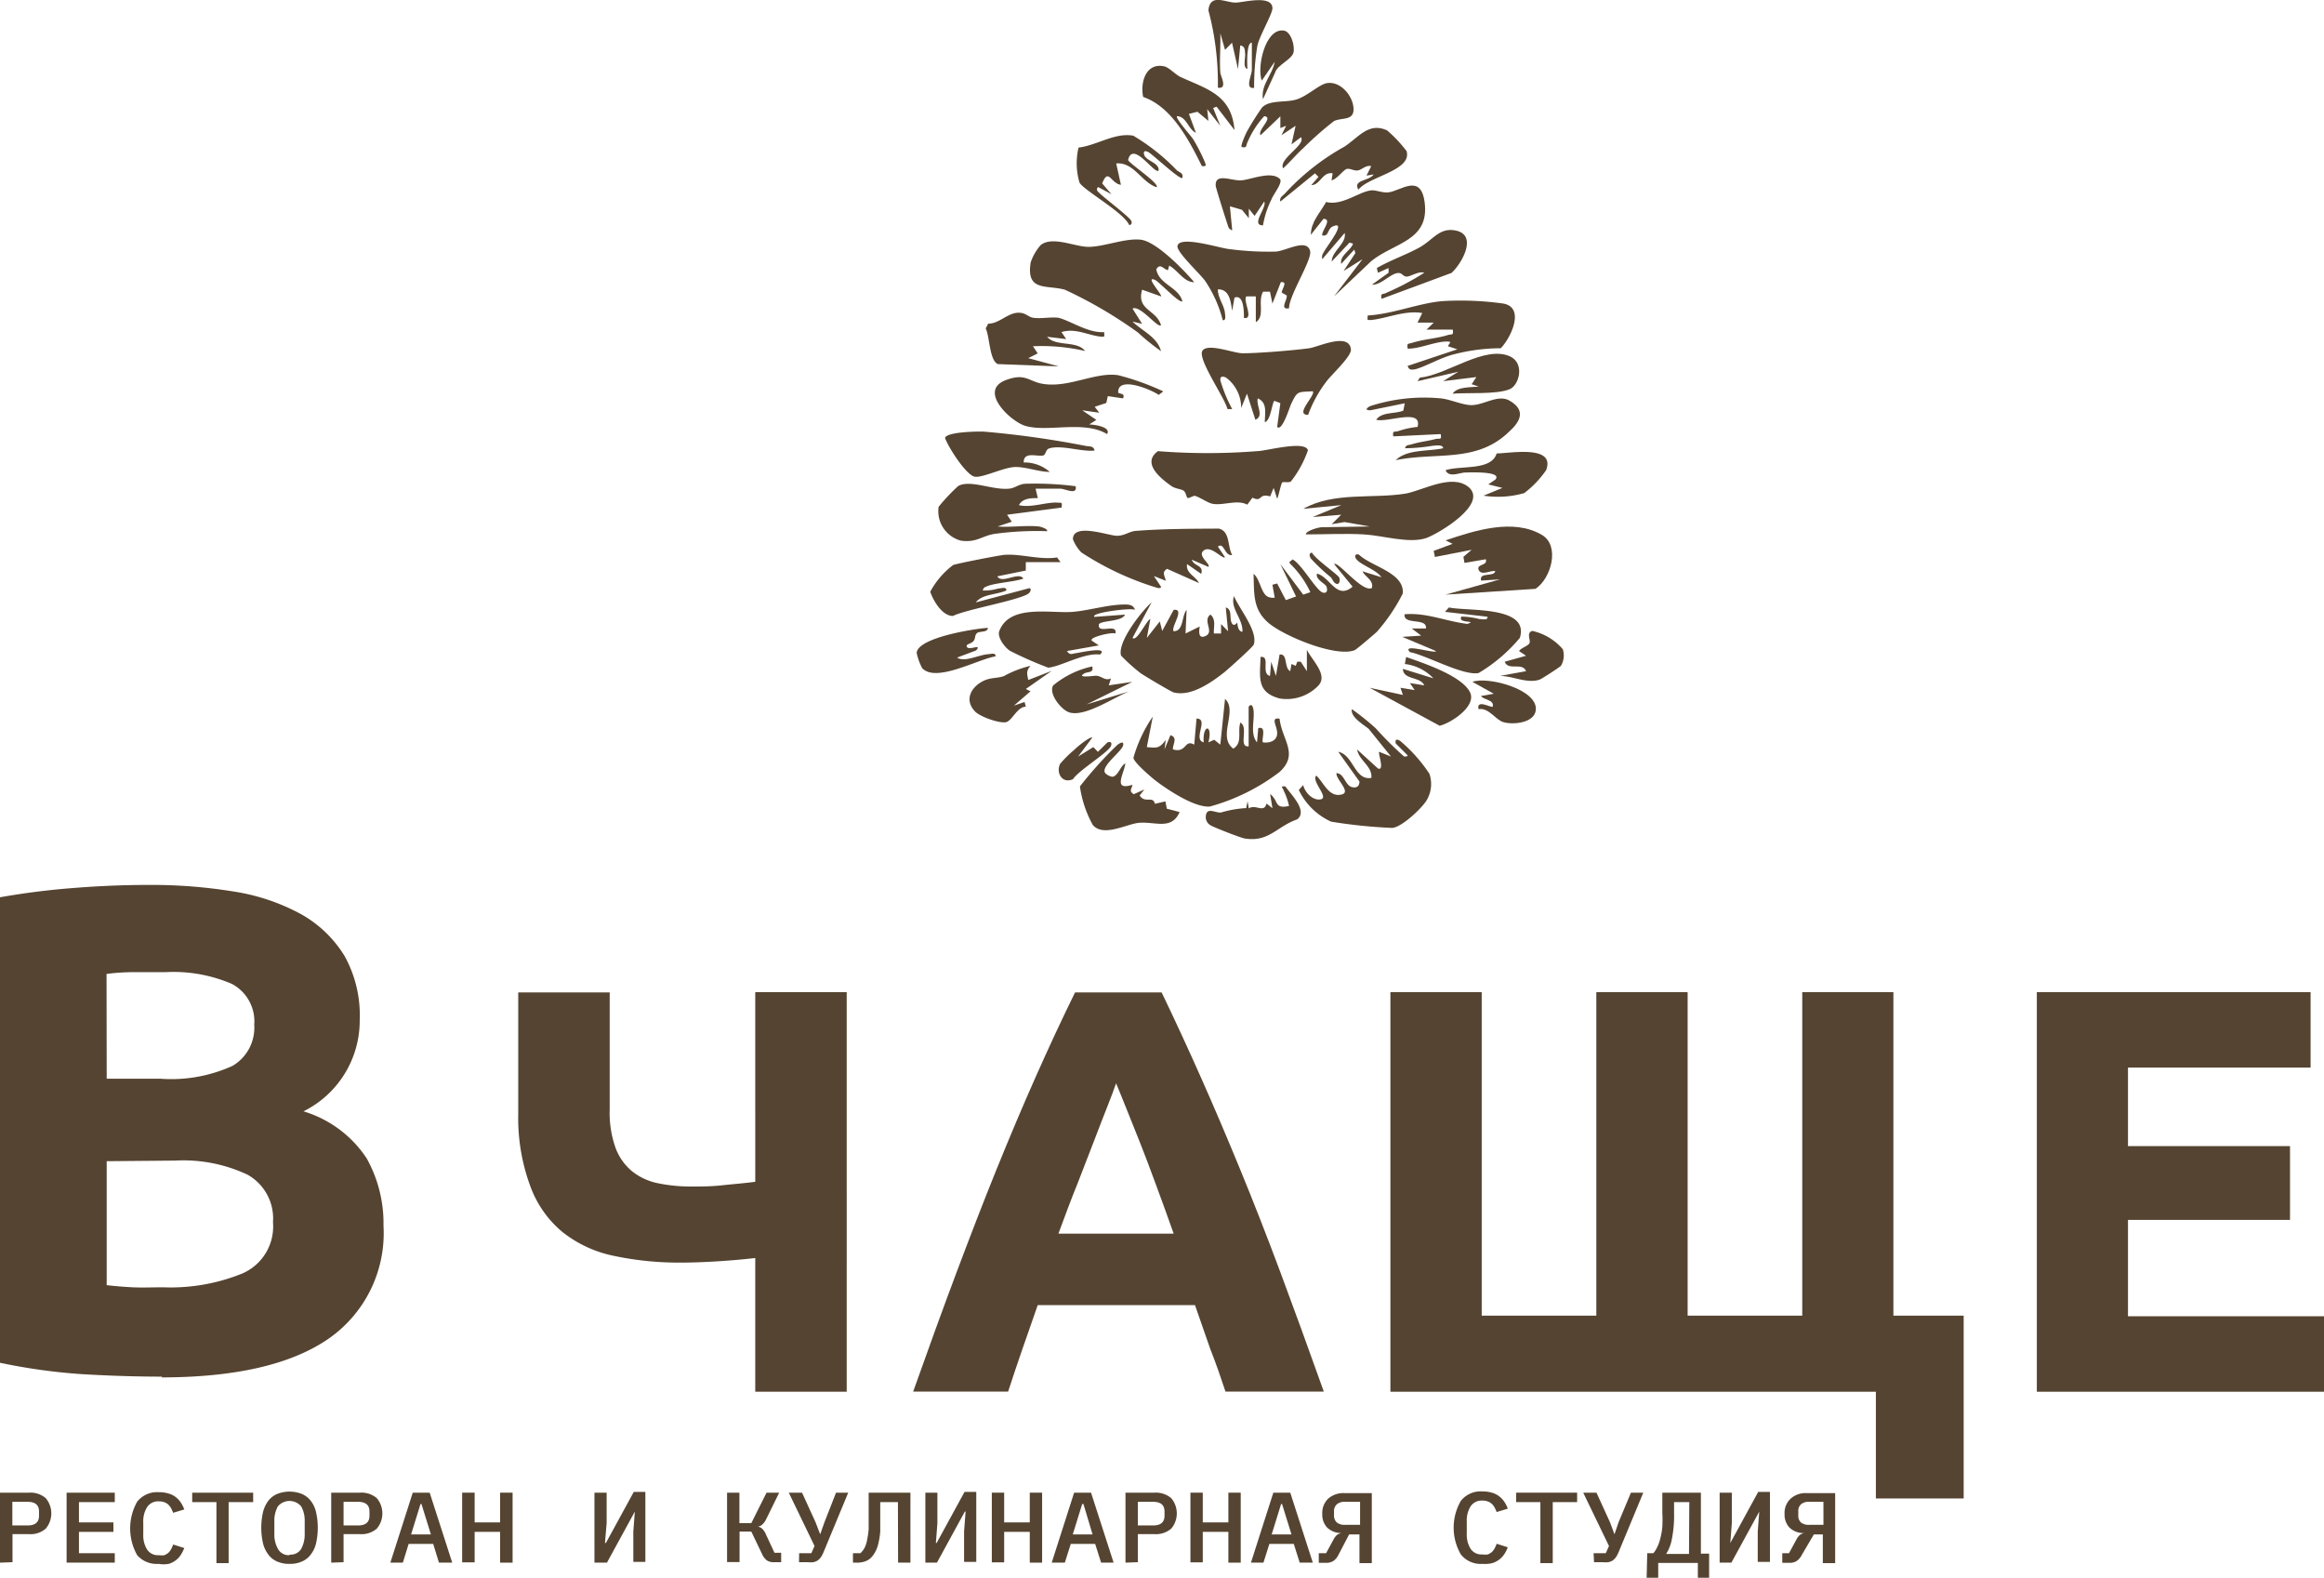
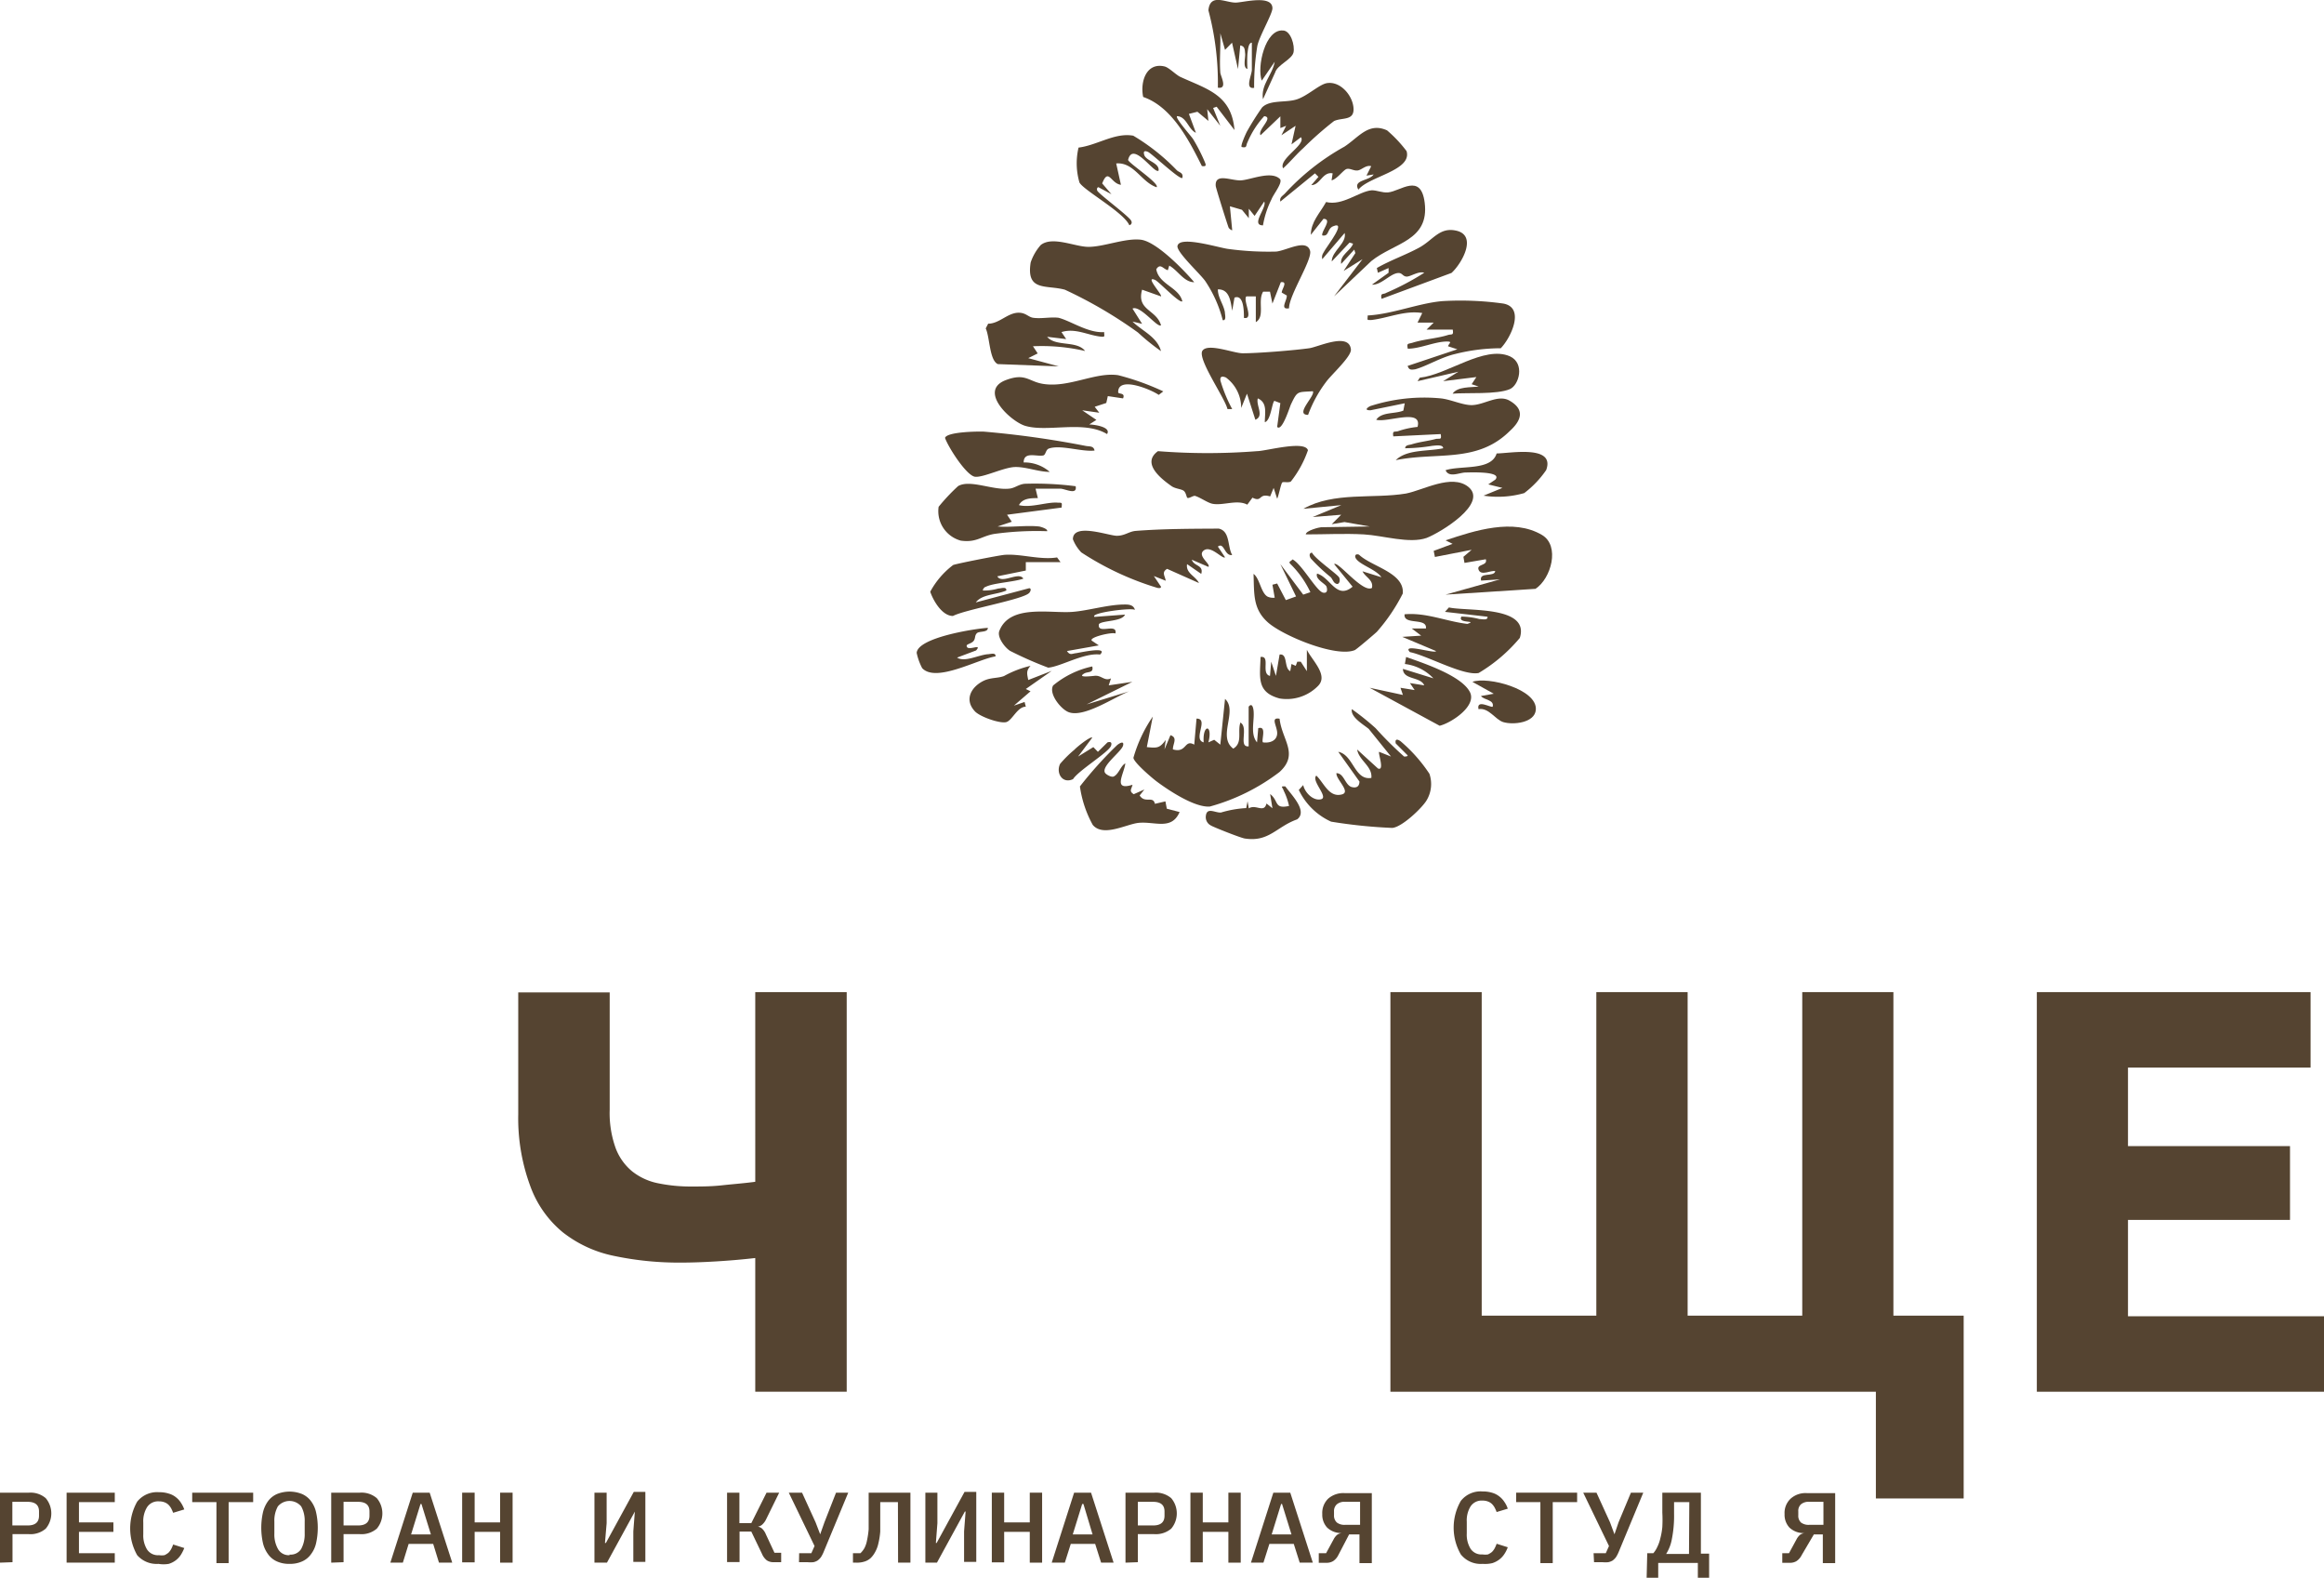
<svg xmlns="http://www.w3.org/2000/svg" viewBox="0 0 152.47 103.48">
  <defs>
    <style>.cls-1{fill:#554431;}</style>
  </defs>
  <g id="Слой_2" data-name="Слой 2">
    <g id="Слой_1-2" data-name="Слой 1">
      <path class="cls-1" d="M0,102.49V97.9H1.9a1.53,1.53,0,0,1,1.1.36,1.55,1.55,0,0,1,0,2,1.53,1.53,0,0,1-1.1.36H.82v1.84Zm.81-2.44h1c.5,0,.75-.21.75-.64v-.28q0-.63-.75-.63h-1Z" />
      <path class="cls-1" d="M4.37,102.49V97.9H7.53v.62H5.18v1.33H7.44v.62H5.18v1.4H7.53v.62Z" />
      <path class="cls-1" d="M10.4,102.57A1.7,1.7,0,0,1,9,102a3.58,3.58,0,0,1,0-3.51,1.67,1.67,0,0,1,1.43-.62,2,2,0,0,1,.64.09,1.3,1.3,0,0,1,.47.24,1.42,1.42,0,0,1,.33.36,2,2,0,0,1,.22.44l-.73.22a2.55,2.55,0,0,0-.13-.29,1.08,1.08,0,0,0-.18-.24.76.76,0,0,0-.26-.16,1,1,0,0,0-.36-.06.86.86,0,0,0-.78.38,1.74,1.74,0,0,0-.25,1v.78a1.76,1.76,0,0,0,.25,1,.85.85,0,0,0,.78.37,1.25,1.25,0,0,0,.36,0,1.28,1.28,0,0,0,.26-.16,1.08,1.08,0,0,0,.18-.24,2.08,2.08,0,0,0,.13-.3l.73.23a2.58,2.58,0,0,1-.22.44,1.42,1.42,0,0,1-.33.36,1.48,1.48,0,0,1-.47.24A2,2,0,0,1,10.4,102.57Z" />
      <path class="cls-1" d="M15,98.52v4H14.2v-4H12.61V97.9h4v.62Z" />
      <path class="cls-1" d="M19,102.57a1.92,1.92,0,0,1-.83-.16,1.41,1.41,0,0,1-.58-.47,2,2,0,0,1-.34-.74,4.65,4.65,0,0,1,0-2,2.07,2.07,0,0,1,.34-.75,1.47,1.47,0,0,1,.58-.46,2.21,2.21,0,0,1,1.65,0,1.47,1.47,0,0,1,.58.46,1.92,1.92,0,0,1,.34.75,4.65,4.65,0,0,1,0,2,1.87,1.87,0,0,1-.34.74,1.41,1.41,0,0,1-.58.47A1.91,1.91,0,0,1,19,102.57Zm0-.61a.81.81,0,0,0,.76-.37,2,2,0,0,0,.23-1V99.8a1.92,1.92,0,0,0-.23-1,1,1,0,0,0-1.53,0,1.92,1.92,0,0,0-.23,1v.78a1.94,1.94,0,0,0,.23,1A.81.81,0,0,0,19,102Z" />
      <path class="cls-1" d="M21.73,102.49V97.9h1.88a1.54,1.54,0,0,1,1.11.36,1.55,1.55,0,0,1,0,2,1.54,1.54,0,0,1-1.11.36H22.54v1.84Zm.81-2.44h.95c.5,0,.75-.21.75-.64v-.28q0-.63-.75-.63h-.95Z" />
      <path class="cls-1" d="M28.8,102.49l-.38-1.23H26.81l-.38,1.23h-.82l1.47-4.59h1.11l1.48,4.59Zm-1.15-3.85h-.06l-.62,2h1.3Z" />
      <path class="cls-1" d="M32.81,100.47H31.14v2h-.82V97.9h.82v1.95h1.67V97.9h.82v4.59h-.82Z" />
      <path class="cls-1" d="M39,97.9h.8v2l-.11,1.3h.06l1.83-3.35h.76v4.59h-.79v-2l.1-1.3h0l-1.83,3.35H39Z" />
      <path class="cls-1" d="M47.7,97.9h.81v2h.78l1-2h.83l-.85,1.73A1.11,1.11,0,0,1,50,100a.56.56,0,0,1-.28.13v0a.53.53,0,0,1,.29.14,1.07,1.07,0,0,1,.24.37l.56,1.2h.44v.62h-.49a.79.79,0,0,1-.45-.12,1.07,1.07,0,0,1-.32-.43l-.7-1.46h-.77v2H47.7Z" />
      <path class="cls-1" d="M52.43,101.87h.8l.21-.47-1.69-3.5h.87l.89,1.95.3.78h0l.28-.79.76-1.94h.8l-1.61,3.88a2.25,2.25,0,0,1-.18.35,1.14,1.14,0,0,1-.22.22.86.86,0,0,1-.28.11,2.17,2.17,0,0,1-.38,0h-.56Z" />
      <path class="cls-1" d="M58.91,98.52H57.75v.81c0,.43,0,.8,0,1.12a4.91,4.91,0,0,1-.13.81,2,2,0,0,1-.22.56,1.56,1.56,0,0,1-.28.37,1.05,1.05,0,0,1-.41.23,1.62,1.62,0,0,1-.53.07h-.22v-.62h.49a1.46,1.46,0,0,0,.26-.33,1.82,1.82,0,0,0,.17-.5,5.62,5.62,0,0,0,.11-.74q0-.43,0-1V97.9h2.74v4.59h-.81Z" />
      <path class="cls-1" d="M60.71,97.9h.79v2l-.1,1.3h.05l1.83-3.35h.77v4.59h-.8v-2l.1-1.3H63.3l-1.83,3.35h-.76Z" />
      <path class="cls-1" d="M67.56,100.47H65.88v2h-.81V97.9h.81v1.95h1.68V97.9h.81v4.59h-.81Z" />
      <path class="cls-1" d="M72.24,102.49l-.39-1.23h-1.6l-.39,1.23H69l1.47-4.59h1.11l1.48,4.59Zm-1.16-3.85H71l-.62,2h1.3Z" />
      <path class="cls-1" d="M73.84,102.49V97.9h1.89a1.56,1.56,0,0,1,1.11.36,1.55,1.55,0,0,1,0,2,1.56,1.56,0,0,1-1.11.36H74.65v1.84Zm.81-2.44h1c.5,0,.75-.21.75-.64v-.28q0-.63-.75-.63h-1Z" />
      <path class="cls-1" d="M80.59,100.47H78.91v2H78.1V97.9h.81v1.95h1.68V97.9h.81v4.59h-.81Z" />
      <path class="cls-1" d="M85.27,102.49l-.39-1.23h-1.6l-.39,1.23h-.82l1.47-4.59h1.11l1.48,4.59Zm-1.16-3.85h-.06l-.62,2h1.3Z" />
      <path class="cls-1" d="M86.52,101.87H87l.5-.92a1,1,0,0,1,.23-.29.68.68,0,0,1,.29-.11v0a1.35,1.35,0,0,1-.95-.36,1.24,1.24,0,0,1-.32-.89,1.31,1.31,0,0,1,.38-1,1.5,1.5,0,0,1,1.09-.37H90v4.59h-.81v-1.88h-.68L87.8,102a1,1,0,0,1-.34.39.83.83,0,0,1-.43.11h-.51Zm2.71-3.37h-1a.75.75,0,0,0-.52.16.59.59,0,0,0-.19.47v.25a.61.61,0,0,0,.19.48.81.81,0,0,0,.52.15h1Z" />
      <path class="cls-1" d="M97.27,102.57a1.67,1.67,0,0,1-1.43-.62,3.51,3.51,0,0,1,0-3.51,1.65,1.65,0,0,1,1.43-.62,2.06,2.06,0,0,1,.64.09,1.34,1.34,0,0,1,.46.24,1.42,1.42,0,0,1,.33.36,1.65,1.65,0,0,1,.22.44l-.73.22a2.55,2.55,0,0,0-.13-.29,1.08,1.08,0,0,0-.18-.24.76.76,0,0,0-.26-.16.93.93,0,0,0-.36-.06.86.86,0,0,0-.78.38,1.74,1.74,0,0,0-.25,1v.78a1.76,1.76,0,0,0,.25,1,.85.85,0,0,0,.78.37,1.2,1.2,0,0,0,.36,0,1.28,1.28,0,0,0,.26-.16,1.08,1.08,0,0,0,.18-.24,2.08,2.08,0,0,0,.13-.3l.73.23a2,2,0,0,1-.22.44,1.42,1.42,0,0,1-.33.36,1.54,1.54,0,0,1-.46.24A2.06,2.06,0,0,1,97.27,102.57Z" />
      <path class="cls-1" d="M101.87,98.52v4h-.81v-4H99.47V97.9h4v.62Z" />
      <path class="cls-1" d="M104.55,101.87h.8l.21-.47-1.69-3.5h.87l.89,1.95.29.78h0l.27-.79L107,97.9h.81l-1.61,3.88a2.25,2.25,0,0,1-.18.35,1.14,1.14,0,0,1-.22.22.92.92,0,0,1-.29.11,2,2,0,0,1-.37,0h-.56Z" />
      <path class="cls-1" d="M108.07,101.87h.4a1.69,1.69,0,0,0,.26-.41,2.53,2.53,0,0,0,.2-.57,4.51,4.51,0,0,0,.13-.74,8.81,8.81,0,0,0,0-.94V97.9h2.53v4h.54v1.61h-.74v-1h-2.6v1h-.76Zm2.76-3.35h-1v.77a7.82,7.82,0,0,1-.14,1.63,2.75,2.75,0,0,1-.38,1h1.5Z" />
-       <path class="cls-1" d="M112.82,97.9h.8v2l-.1,1.3h0l1.83-3.35h.77v4.59h-.8v-2l.1-1.3h0l-1.83,3.35h-.77Z" />
      <path class="cls-1" d="M116.93,101.87h.44l.5-.92a1,1,0,0,1,.23-.29.67.67,0,0,1,.3-.11v0a1.36,1.36,0,0,1-1-.36,1.24,1.24,0,0,1-.32-.89,1.28,1.28,0,0,1,.39-1,1.46,1.46,0,0,1,1.08-.37h1.85v4.59h-.81v-1.88H119L118.2,102a1,1,0,0,1-.34.39.81.81,0,0,1-.43.11h-.5Zm2.7-3.37h-.94a.76.76,0,0,0-.53.16.58.58,0,0,0-.18.47v.25a.6.6,0,0,0,.18.48.82.82,0,0,0,.53.15h.94Z" />
-       <path class="cls-1" d="M7,76.16v8.13c.53.06,1.09.11,1.71.14s1.29,0,2,0a12.5,12.5,0,0,0,5.2-.91,3.36,3.36,0,0,0,2-3.36,3.29,3.29,0,0,0-1.66-3.11,9.87,9.87,0,0,0-4.75-.93Zm0-5.41h3.51a9.73,9.73,0,0,0,4.74-.84,2.9,2.9,0,0,0,1.43-2.7,2.78,2.78,0,0,0-1.47-2.68,9.69,9.69,0,0,0-4.33-.77l-2,0q-1.05,0-1.89.12Zm3.64,19.54c-1.75,0-3.49-.06-5.22-.16A38.48,38.48,0,0,1,0,89.38V58.85a48.7,48.7,0,0,1,4.84-.61c1.75-.14,3.38-.2,4.88-.2a33.45,33.45,0,0,1,5.6.43,13.56,13.56,0,0,1,4.4,1.47,7.85,7.85,0,0,1,2.88,2.75,8,8,0,0,1,1,4.2,6.64,6.64,0,0,1-3.69,6,7.57,7.57,0,0,1,4.15,3.09,8.75,8.75,0,0,1,1.1,4.41,8.43,8.43,0,0,1-3.66,7.45q-3.66,2.49-10.9,2.5" />
      <path class="cls-1" d="M40,72.78a6.8,6.8,0,0,0,.39,2.52,3.62,3.62,0,0,0,1.09,1.53,4,4,0,0,0,1.71.78,10.57,10.57,0,0,0,2.19.21c.61,0,1.27,0,2-.08s1.43-.13,2.17-.23V65.07h6V91.28h-6V82.51c-.87.1-1.71.17-2.53.22s-1.6.08-2.34.08a20.55,20.55,0,0,1-4.4-.44,8,8,0,0,1-3.36-1.55,7,7,0,0,1-2.12-3A12.83,12.83,0,0,1,34,73.09v-8h6Z" />
-       <path class="cls-1" d="M73.24,71c-.13.38-.32.9-.58,1.55s-.55,1.41-.88,2.27l-1.1,2.84c-.41,1-.82,2.12-1.24,3.25H77c-.4-1.14-.8-2.23-1.18-3.26s-.74-2-1.08-2.84-.65-1.62-.91-2.27-.47-1.17-.63-1.54m7.2,20.27c-.3-.91-.62-1.84-1-2.8l-1-2.87H68.08c-.34,1-.67,1.91-1,2.87s-.65,1.9-.94,2.8H59.91q1.5-4.23,2.85-7.83c.9-2.39,1.77-4.65,2.63-6.77s1.71-4.13,2.54-6,1.71-3.77,2.6-5.58h5.68q1.31,2.72,2.58,5.58t2.56,6q1.31,3.18,2.65,6.77t2.85,7.83Z" />
      <polygon class="cls-1" points="91.22 65.07 97.21 65.07 97.21 86.29 104.73 86.29 104.73 65.07 110.72 65.07 110.72 86.29 118.24 86.29 118.24 65.07 124.22 65.07 124.22 86.29 128.83 86.29 128.83 98.28 123.07 98.28 123.07 91.28 91.22 91.28 91.22 65.07" />
      <polygon class="cls-1" points="133.63 91.28 133.63 65.07 151.59 65.07 151.59 70.02 139.61 70.02 139.61 75.17 150.24 75.17 150.24 80.01 139.61 80.01 139.61 86.33 152.47 86.33 152.47 91.28 133.63 91.28" />
      <path class="cls-1" d="M81.92,46.35c.2-.25.29,0,.32.24.08.66-.24,1.55.23,2.1l.08-.93c.59-.18.18.8.31.93.41.06.89-.08.93-.55s-.49-1.12.16-1c.15,1.39,1.29,2.31,0,3.49a13.36,13.36,0,0,1-4.58,2.27c-1,.07-2.7-1.06-3.49-1.65C75.55,51,74.38,50,74.36,49.7A9.26,9.26,0,0,1,75.63,47l-.39,2c.69.07.84.07,1.24-.47l-.08.62.39-.93c.5.16.15.57.16.93.92.27.74-.69,1.4-.31l.15-1.71c.84,0-.27,1.37.47,1.56-.09-1.21.62-1.21.31,0l.38-.17.4.32.31-3c.86.79-.52,2.47.54,3.26.64-.38.26-1.13.47-1.71.56.33-.16,1.63.54,1.56Z" />
      <path class="cls-1" d="M68.28,16.07c.77-.61,2.27.13,3.14.12,1,0,2.38-.58,3.41-.47s2.85,2,3.52,2.79c-.68,0-1.07-.78-1.64-1.09l-.09.3c-.31-.07-.49-.49-.76-.06.17,1,1.48,1.17,1.71,2.1-.17.17-1.55-1.3-1.79-1.4-.72-.31.51,1,.39,1.08L74.93,19c-.38,1.36.93,1.29,1.24,2.33-.21.22-1.36-1.34-1.87-1.09l.63,1-.63-.15c.63.62,1.62,1,1.87,1.94a14.45,14.45,0,0,1-1.51-1.22A29.07,29.07,0,0,0,69.86,19c-1.22-.33-2.55.14-2.24-1.79A3.33,3.33,0,0,1,68.28,16.07Z" />
      <path class="cls-1" d="M82.24,37.64c.41.29.48,1.24.92,1.49a.86.86,0,0,0,.47.07l-.15-.85.31-.08.57,1.09.67-.24L84,37,85.5,39l.47-.16A6.42,6.42,0,0,0,84.67,37c-.17-.17,0-.16.13-.31.6.3,1.57,2.08,2,2.18.3.06.29-.2.23-.39s-.77-.49-.62-.86c.88.25,1.27,1.74,2.33.86L87.53,37c.23-.24,1.88,1.92,2.48,1.56.11-.53-.44-.7-.62-1.09l1.24.39c-.33-.49-1.31-.78-1.63-1.17-.17-.2-.09-.4.16-.31.81.78,3,1.18,2.87,2.55a11.83,11.83,0,0,1-1.7,2.51c-.16.15-1.34,1.16-1.45,1.2-1.22.5-4.72-.94-5.71-1.83S82.29,38.92,82.24,37.64Z" />
-       <path class="cls-1" d="M75.55,39.51,74.3,41.84c.28.28.94-1.19,1.17-1.24l-.23,1.24.85-1.08.16.62L77,40c.78-.11-.21,1.16,0,1.4.67,0,.51-1,.85-1.4l-.07,1.55.93-.46c0,.06-.2.9.39.62s-.23-1,.31-1.4c.39.31.2.83.23,1.24h.47v-.62l.46.47-.15-1.56c.44.13.23.68.38,1s.35,0,.37,0,0,.56.34.6c.06-.84-.83-1.55-.55-2.34.36.86,1.57,2.28,1.3,3.16,0,.13-1.69,1.63-1.92,1.82-.89.7-2.21,1.63-3.35,1.33-.17-.05-1.92-1.09-2.16-1.26A11.57,11.57,0,0,1,73.55,43C73.29,42.13,74.88,40.1,75.55,39.51Z" />
      <path class="cls-1" d="M83.79,28,84,26.44l-.39-.15c-.16.11-.24,1.31-.63,1.4,0-.58.19-1.28-.46-1.56-.13.47.44,1.15-.16,1.4l-.55-1.71-.38.94a2.47,2.47,0,0,0-1-2c-.19-.08-.41-.12-.36.21a9.77,9.77,0,0,0,.77,1.86h-.31c-.16-.72-2-3.31-1.64-3.83s2.07.18,2.65.17c1,0,3.36-.19,4.35-.33.57-.07,2.65-1.09,2.74.1,0,.48-1.29,1.64-1.63,2.11a8.29,8.29,0,0,0-1.18,2.16c-.92,0,.51-1.28.31-1.55-1,.07-1-.05-1.42.83C84.64,26.6,84.12,28.35,83.79,28Z" />
      <path class="cls-1" d="M77.9,32.65c-.05,0-.08-.34-.24-.46s-.54-.13-.79-.3c-.7-.49-2-1.51-.9-2.3a41.49,41.49,0,0,0,6.5,0c.57,0,3.14-.73,3.34-.06a7,7,0,0,1-1.12,2.05c-.17.1-.47,0-.56.06s-.24.89-.34,1.07L83.56,32l-.23.56c-.78-.24-.5.41-1.16.08l-.34.46c-.66-.36-1.6.08-2.29-.06-.33-.07-.8-.42-1.15-.52C78.24,32.52,78,32.71,77.9,32.65Z" />
      <path class="cls-1" d="M85.5,51.49c.1.48.65,1.06,1.17.93s-.67-1.22-.31-1.55c.5.47.83,1.47,1.69,1.23.59-.17-.42-1-.37-1.39.5,0,.56.78,1,.91.28.07.5,0,.51-.36l-1.39-1.95c1,.19,1.06,1.9,2.17,1.71.08-.77-.82-1.14-.93-1.86L90.4,50.4c.46.2,0-1,.08-1.09l.78.31L89.8,47.81c-.34-.29-1.21-.77-1.11-1.3a17.07,17.07,0,0,1,1.56,1.25,23.24,23.24,0,0,0,1.87,1.86c.06,0,.25,0,.23-.08l-.78-.78c-.06-.29.09-.3.31-.15a10.13,10.13,0,0,1,1.9,2.14,2.08,2.08,0,0,1-.19,1.75c-.3.5-1.63,1.77-2.26,1.8a33.19,33.19,0,0,1-4-.41,4.33,4.33,0,0,1-2.12-2.08Z" />
      <path class="cls-1" d="M89.86,34.53l-1.65-.29-.84.14.62-.62-1.87.15L88,33.13l-2.49.24c2-1.13,4.56-.64,6.73-1,1.14-.22,3-1.31,4.09-.44,1.34,1.09-1.83,3-2.73,3.35-1.13.4-2.87-.16-4.12-.23s-2.55,0-3.81,0c0-.25.89-.47,1-.47Z" />
      <path class="cls-1" d="M87.52,19.44,89.39,17l-1.24.77.77-1.17-.07-.23-.86.94c-.1-.59.63-.86.78-1.33l-.23-.07-1.17,1.24c0-.69,1-1.19.85-1.87L86.75,17c-.07-.29.09-.43.21-.65s1.43-1.9.5-1.51c-.41.17-.24.69-.71.6-.09-.27.7-1.07.08-1.09L86,15.4c0-.85.61-1.44,1-2.15,1.08.27,2.16-.7,3-.77.35,0,.68.17,1.06.14.82-.07,2.16-1.32,2.41.68.31,2.5-2,2.61-3.5,3.82Z" />
      <path class="cls-1" d="M80.84,36.4c-.51.09-.52-.87-.94-.55l.47.7c-.16.15-.92-.8-1.39-.45s.48.9.3,1.08l-1.09-.47c.15.45.79.33.62.93L77.88,37c-.1.6.57.79.78,1.24l-2.09-.93c-.38.23-.14.45-.09.78l-.78-.31.47.7c0,.12-.14.09-.23.08a19.26,19.26,0,0,1-5-2.33,2.63,2.63,0,0,1-.55-.86c0-1.11,2.35-.23,2.88-.23s.79-.28,1.24-.32c1.8-.14,3.64-.14,5.45-.15C80.72,34.84,80.52,35.86,80.84,36.4Z" />
      <path class="cls-1" d="M82.39,19.44h-.62c-.25.25.53,1.55-.16,1.41,0-.42,0-1.56-.62-1.33l-.15.86c-.1-.6-.17-1.42-.94-1.4,0,.54.36.95.46,1.49,0,.16.12.57-.14.53a8.27,8.27,0,0,0-1.13-2.54c-.3-.46-2-2-1.83-2.36.19-.65,2.77.17,3.34.23a19.45,19.45,0,0,0,3.12.17c.68-.06,2-.87,2.23-.05.16.58-1.39,2.92-1.38,3.77-.64.11-.11-.54-.15-.84l-.33-.19c0-.23.43-.75-.06-.68l-.55,1.4-.16-.78h-.45c-.38.62.15,1.62-.48,2Z" />
      <path class="cls-1" d="M91.57,30.18c.75-.73,2.13-.56,3.11-.78,0-.27-.54-.17-.71-.16a11.78,11.78,0,0,1-1.78.16c0-.22.27-.21.43-.26.51-.16,1-.2,1.54-.34.27-.08.44.11.36-.33l-3.11.15c-.07-.43.1-.26.34-.35A5.61,5.61,0,0,1,93,28c.34-1.25-2-.26-2.71-.47.36-.53,1.24-.37,1.78-.6l.09-.48-2.25.46c-.46,0-.17-.2,0-.28a11.49,11.49,0,0,1,4.63-.5c.64.07,1.41.44,2,.44.83,0,1.74-.73,2.5-.29,1.06.61.73,1.34,0,2C96.9,30.39,94.3,29.63,91.57,30.18Z" />
      <path class="cls-1" d="M76.32,25.67l-.3.23c-.51-.36-2.69-1.26-2.66-.17,0,.14.49,0,.32.4l-1-.15-.1.45-.76.25.3.39L71,26.91l.93.63-.47.3c.27,0,1.47.15,1.17.63-1.52-.92-3.9-.1-5.37-.54-.94-.28-3.12-2.3-1.27-3,1.3-.49,1.49.1,2.45.25,1.7.27,3.43-.8,4.93-.57A16.85,16.85,0,0,1,76.32,25.67Z" />
      <path class="cls-1" d="M94.84,39l3.57-1-1.24.08c-.15-.59.86-.21.93-.62-.27-.08-.92.33-1.09-.08s.61-.25.47-.7l-1.4.24-.07-.4.54-.46-2.41.47-.08-.4,1.24-.46-.46-.23c1.9-.64,4.45-1.47,6.33-.35,1.19.71.6,2.85-.43,3.53Z" />
      <path class="cls-1" d="M92.5,42.77c-.59-.62,1.71.14,1.71-.07L92,41.77l1.24-.08-.62-.47h.93c.1-.74-1.49-.19-1.4-.93,1.42-.13,2.74.47,4.12.63.72-.25-.68,0-.39-.48a5,5,0,0,1,1.17.16c.17,0,.58.11.54-.15l-2.79-.32.26-.29c1.15.27,5.33-.14,4.65,2a10.52,10.52,0,0,1-2.7,2.3C96,44.34,93.64,43,92.5,42.77Z" />
      <path class="cls-1" d="M74.46,40c-.22-.16-3,.2-2.65.46l2-.15c-.2.47-1.46.37-1.71.62-.15.73,1.23-.11,1.08.62-.23-.11-1.76.25-1.55.47l.46.31L70,42.7c.2.3.33.17.59.14.1,0,2.2-.49,1.58.09-1.06-.13-2.57.79-3.4.86a24.59,24.59,0,0,1-2.5-1.1c-.35-.22-.86-.9-.71-1.3.68-1.79,3.36-1.14,4.82-1.26,1-.08,2.22-.45,3.27-.48C73.91,39.65,74.35,39.6,74.46,40Z" />
      <path class="cls-1" d="M68.16,34.53c.06,0,.6.15.54.31a20.25,20.25,0,0,0-3.48.18c-.85.15-1.15.58-2.18.44a2,2,0,0,1-1.46-2.22,12.46,12.46,0,0,1,1.28-1.36c.8-.46,2.34.32,3.42.16.32-.05.56-.27.94-.31a20.89,20.89,0,0,1,3.35.16c.12.61-.68.17-1,.16-.55,0-1.09,0-1.63,0l.15.62c-.44,0-1,0-1.24.46.79.2,1.87-.23,2.56-.16.3,0,.26,0,.24.32l-3.58.47.31.46-.93.31C66.31,34.6,67.31,34.44,68.16,34.53Z" />
      <path class="cls-1" d="M92.35,24l3.26-1.09L95,22.71c.07-.21.31-.31-.08-.31-.77,0-1.75.47-2.56.47-.07-.38,0-.3.31-.39.71-.23,1.59-.28,2.3-.5.26-.09.41.06.34-.36H93.59l.47-.46H93l.31-.63c-1.16-.19-2.26.34-3.36.46-.31,0-.22,0-.22-.3,1.6-.08,3.35-.81,4.9-.94a20.19,20.19,0,0,1,4,.16c1.46.27.47,2.28-.17,2.93a12.41,12.41,0,0,0-3,.38c-.94.22-1.87.8-2.61,1C92.54,24.27,92.44,24.25,92.35,24Z" />
      <path class="cls-1" d="M67.3,36.87v.55l-1.87.38c.3.53,1.41-.34,1.71.15-.64.23-2,.28-2.49.55-.08,0-.2.2-.16.23a3.17,3.17,0,0,0,1-.13c.18,0,.56-.15.53.13-.62.28-1.59.23-2,.78l3.5-.93c.16,0,.1.21,0,.31-.39.43-4.17,1.08-5,1.51-.71,0-1.29-1-1.49-1.59a5.39,5.39,0,0,1,1.5-1.75c.16-.08,3-.64,3.38-.67,1.06-.08,2.32.35,3.44.17l.23.31Z" />
      <path class="cls-1" d="M73.26,48.9c.06-.07.52-.4.42,0s-1.46,1.35-1.18,1.79c.08.12.41.3.56.24.33-.14.48-.73.77-.86-.09.7-.85,1.82.47,1.4-.06.29-.25.41.08.62l.7-.31-.31.39c.34.55.88,0,1,.55l.69-.16.09.48.84.22c-.53,1.22-1.63.6-2.7.71-.81.09-2.32.95-3,.13a7.35,7.35,0,0,1-.84-2.52A25.65,25.65,0,0,1,73.26,48.9Z" />
      <path class="cls-1" d="M85.35,9l-.62.47L85,8.25l-.93.62.31-.62L84,8.4,84,7.63,82.7,8.87c-.22-.36.9-1.18.24-1.25a5.93,5.93,0,0,0-1.1,1.72c-.11.2,0,.39-.38.3-.08-.09.25-.82.34-1a18.26,18.26,0,0,1,1-1.59c.51-.52,1.55-.3,2.27-.53s1.5-1,2-1.07c.87-.13,1.68.81,1.73,1.65s-.74.59-1.28.84A22.39,22.39,0,0,0,85.5,9.72c-.46.41-.86.91-1.32,1.32C83.86,10.43,85.71,9.49,85.35,9Z" />
      <path class="cls-1" d="M71.81,29.55c-.84.1-2.23-.4-3-.13-.21.08-.2.41-.36.45-.42.1-1.29-.29-1.29.46a2.53,2.53,0,0,1,1.71.62c-.74,0-1.53-.33-2.26-.32s-2.07.69-2.63.64S62.22,29.35,62,28.72c.12-.4,2.14-.43,2.56-.41a62.55,62.55,0,0,1,6.69.94C71.49,29.29,71.75,29.24,71.81,29.55Z" />
      <path class="cls-1" d="M72.44,21.78c0,.27.09.33-.22.3-.88-.1-1.67-.58-2.58-.3l.31.46-1.25-.15c.56.67,1.94.22,2.49.93a12.64,12.64,0,0,0-3.42-.31l.31.47-.62.31,2,.54-4-.15c-.55-.26-.52-1.77-.79-2.34l.16-.31c.73,0,1.28-.72,2-.72.47,0,.63.28.94.33.53.08,1.11-.06,1.67,0C70.26,21.05,71.4,21.86,72.44,21.78Z" />
      <path class="cls-1" d="M84,13.22c-.07-.29.16-.37.31-.54A15.53,15.53,0,0,1,88.2,9.62C89.15,9,89.78,8,91,8.55a8.56,8.56,0,0,1,1.28,1.36c.38,1.28-2.49,1.66-3.16,2.53-.39-.66.72-.56,1-1l-.47.08.31-.62c-.34-.1-.63.25-.89.28s-.49-.15-.71-.1-.63.66-1,.75l.07-.46c-.66-.13-.82.78-1.4.77l.47-.54-.23-.23Z" />
      <path class="cls-1" d="M70.76,9.68c1.22-.15,2.38-1,3.59-.78a13.56,13.56,0,0,1,2.86,2.27c.16.15.44.15.36.5-.16.15-2-1.6-2.26-1.71s-.31,0-.23.23c.16.38,1,.5.93,1-.27.26-1.68-2-2-.7.05.22,2.1,1.56,1.87,1.79-1-.33-1.48-1.66-2.65-1.56l.31,1.4c-.67-.08-.81-1.15-1.23-.09l.61.71-.85-.46c-.11,0-.12.16-.08.23.12.22,1.79,1.46,2.16,1.88.22.25,0,.38-.06.38-.38-.86-3-2.29-3.27-2.8A4.49,4.49,0,0,1,70.76,9.68Z" />
      <path class="cls-1" d="M89.86,45.11l2.18.47-.16-.47.93.15-.31-.46.94.15c-.25-.59-1.38-.34-1.4-1.08l2,.62a3.08,3.08,0,0,0-1.87-.94l.08-.46c1.1.39,3.68,1.23,4.2,2.33.42.91-1.25,2-2,2.18Z" />
      <path class="cls-1" d="M75,6.36c-.21-1,.21-2.29,1.41-2,.29.08.7.51,1,.67,1.74.81,3.39,1.16,3.58,3.5L79.82,7l-.23.08.47,1.17L79.2,7.16l.08.77-.72-.6L78,7.47l.46,1.24c-.51-.23-.61-1.07-1.24-1.09-.13.13.92,1.29,1.06,1.51a11.51,11.51,0,0,1,.74,1.44c.1.24.16.37-.17.32C78,9.18,76.87,7,75,6.36Z" />
      <path class="cls-1" d="M80.06,4.75c0,.21.52,1.11-.16,1A18.47,18.47,0,0,0,79.28.68c.11-1.15,1.13-.5,1.79-.51.48,0,2.4-.54,2.41.37,0,.39-.91,1.91-1,2.53a15.93,15.93,0,0,0-.2,2.69c-.63.11-.16-.83-.15-1.17,0-.6,0-1.19,0-1.79-.24,0-.26.54-.29.72a8.18,8.18,0,0,0,0,1c-.32-.07-.12-.75-.15-1s0-.48-.32-.54l-.15,1.55L80.83,2.8l-.46.47-.31-1.09C80.09,3,80,3.9,80.06,4.75Z" />
      <path class="cls-1" d="M90.64,19.6c-.09-.42.11-.27.3-.39a17.34,17.34,0,0,0,2.5-1.32c-.38-.13-.91.27-1.17.25s-.27-.27-.58-.23c-.5.06-1.09.8-1.68.76l1.09-.78v-.31l-.7.31-.07-.31c.88-.51,1.88-.85,2.78-1.34s1.32-1.34,2.39-1.12c1.47.29.41,2.16-.27,2.78Z" />
      <path class="cls-1" d="M81.76,53l.09-.45.08.47c.46-.3,1,.34,1.16-.32l.39.31-.15-.93c.58.44.24,1,1.24.78a4.34,4.34,0,0,0-.35-1c-.06-.22-.28-.31.11-.28.35.51,1.5,1.61.77,2.16-1.35.48-1.84,1.49-3.4,1.26-.2,0-2.11-.76-2.26-.86a.61.61,0,0,1-.33-.61c.06-.63.62-.2,1-.24A7.09,7.09,0,0,1,81.76,53Z" />
      <path class="cls-1" d="M97.33,32.51,98.57,32l-.93-.23.46-.31c.52-.58-1.76-.47-1.95-.47-.39,0-1.09.37-1.31-.15,1-.33,3,.05,3.35-1.1.84,0,3.87-.59,3.25,1.09A6.5,6.5,0,0,1,100,32.34,6.25,6.25,0,0,1,97.33,32.51Z" />
      <path class="cls-1" d="M63.93,46.62c-.69-.77-.18-1.62.67-2,.46-.19.86-.13,1.27-.28a6.78,6.78,0,0,1,1.74-.67c-.3.34-.23.51-.15.93L69,44,67.3,45.19l.31.15-1.09.94.7-.24.08.31c-.54,0-.87.85-1.25,1S64.23,47,63.93,46.62Z" />
      <path class="cls-1" d="M95.3,25.82c.32-.48,1.21-.4,1.71-.47l-.46-.15.31-.47L94.68,25l1-.62L93,25l.15-.23c1.79-.18,4.23-2.14,5.91-1.4,1,.46.6,1.89,0,2.15C98.21,25.89,96.21,25.74,95.3,25.82Z" />
      <path class="cls-1" d="M82.86,14.78c-.84,0,.29-1.19.08-1.56l-.63.94-.38-.47v.62l-.45-.55-.79-.23.15,1.56c0,.05-.19-.08-.23-.15s-.84-2.6-.85-2.74c-.07-.88,1-.35,1.63-.37s2-.66,2.58-.09c.21.23-.43,1-.55,1.33A6.1,6.1,0,0,0,82.86,14.78Z" />
      <path class="cls-1" d="M71.66,43.71c.11.46-.31.32-.54.47-.53.32.72.13.77.14.4,0,.59.37,1,.17l-.15.46,1.55-.23-3,1.48,2.8-.86c-1,.39-3,1.77-4,1.36-.49-.2-1.3-1.19-1-1.74A6,6,0,0,1,71.66,43.71Z" />
      <path class="cls-1" d="M60.5,43.82a3.81,3.81,0,0,1-.36-1c.07-1,3.79-1.59,4.67-1.64,0,.33-.58.19-.73.36s-.07.31-.2.49-.46.21-.46.32c0,.43,1.07-.21.62.31l-1.25.47c.49.32,1.38-.16,2-.22.17,0,.56-.14.52.14C64.14,43.24,61.41,44.8,60.5,43.82Z" />
      <path class="cls-1" d="M82.7,43.09c.68-.1,0,1.1.62,1.24l.08-.93.31.93.24-1.4c.56-.08.27.88.7,1.09l.08-.47.28.12.1-.27h.23l.4.62v-1.4c.36.72,1.46,1.7.7,2.4a2.87,2.87,0,0,1-2.49.79C82.41,45.4,82.67,44.4,82.7,43.09Z" />
-       <path class="cls-1" d="M98.41,44.33l1.71-.31c-.24-.61-1.17,0-1.4-.62l1.4-.39-.46-.31c.14-.22.61-.33.69-.53s-.23-.67.18-.79a3.69,3.69,0,0,1,2,1.2,1.33,1.33,0,0,1-.11,1.07c0,.06-1.32.9-1.4.92C100.2,44.86,99.28,44.34,98.41,44.33Z" />
      <path class="cls-1" d="M97,46.51c-.15-.68.84-.07.93-.16.12-.46-.57-.43-.77-.7L98,45.5l-1.4-.78c1-.37,4.28.48,4.16,1.84-.07.85-1.48,1-2.14.8C98.09,47.19,97.68,46.4,97,46.51Z" />
      <path class="cls-1" d="M83.63,4.05l-.85,1.24C82.45,4.4,83,1.9,84.17,2c.51,0,.8,1,.69,1.45s-1.07.82-1.2,1.3l-.8,1.76C82.7,5.56,83.48,4.92,83.63,4.05Z" />
      <path class="cls-1" d="M71.66,48.38l-.93,1.24,1-.62.3.31.63-.62c.2-.06.31,0,.23.23-.18.44-2.13,1.61-2.49,2.18-.69.33-1.14-.39-.85-1a7.53,7.53,0,0,1,.94-.93C70.64,49,71.55,48.27,71.66,48.38Z" />
      <path class="cls-1" d="M87.31,37.86A11.65,11.65,0,0,1,86,36.63c-.15-.23-.06-.39.08-.38.2.41,1.69,1.43,1.78,1.63s0,.52-.23.39C87.49,38.21,87.43,38,87.31,37.86Z" />
    </g>
  </g>
</svg>